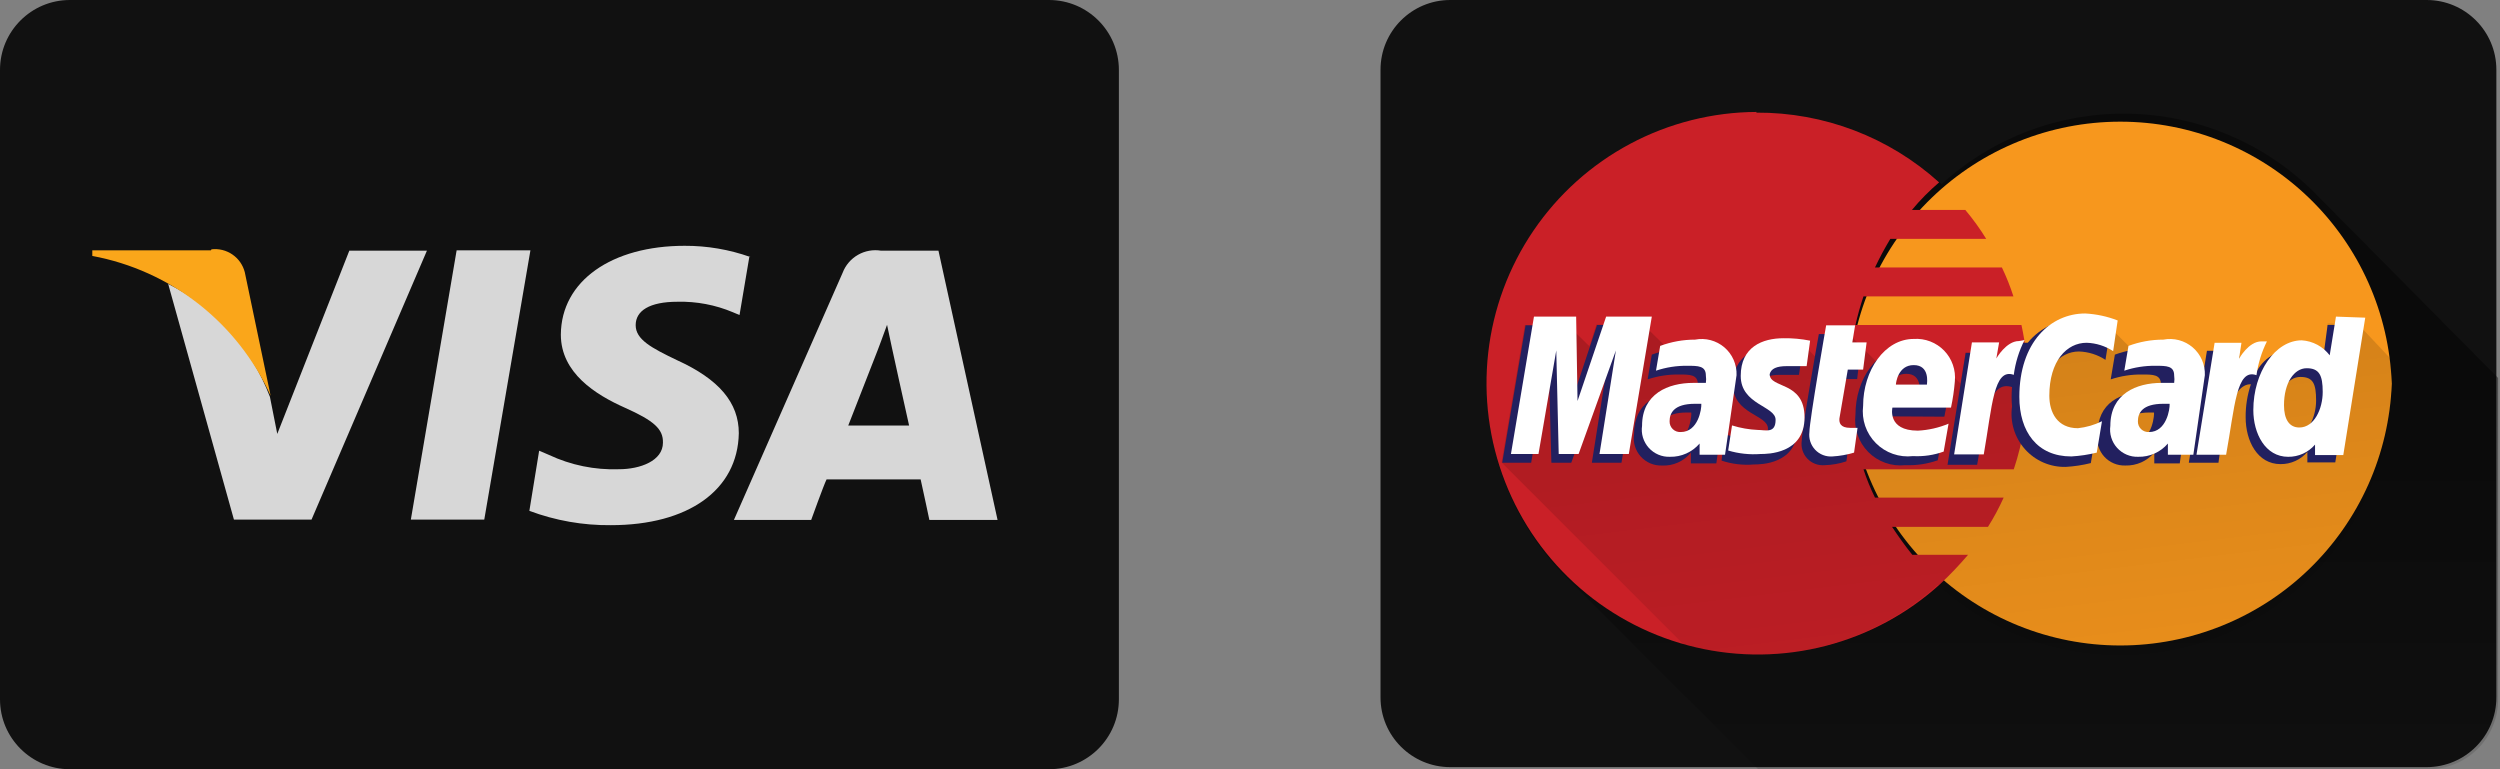
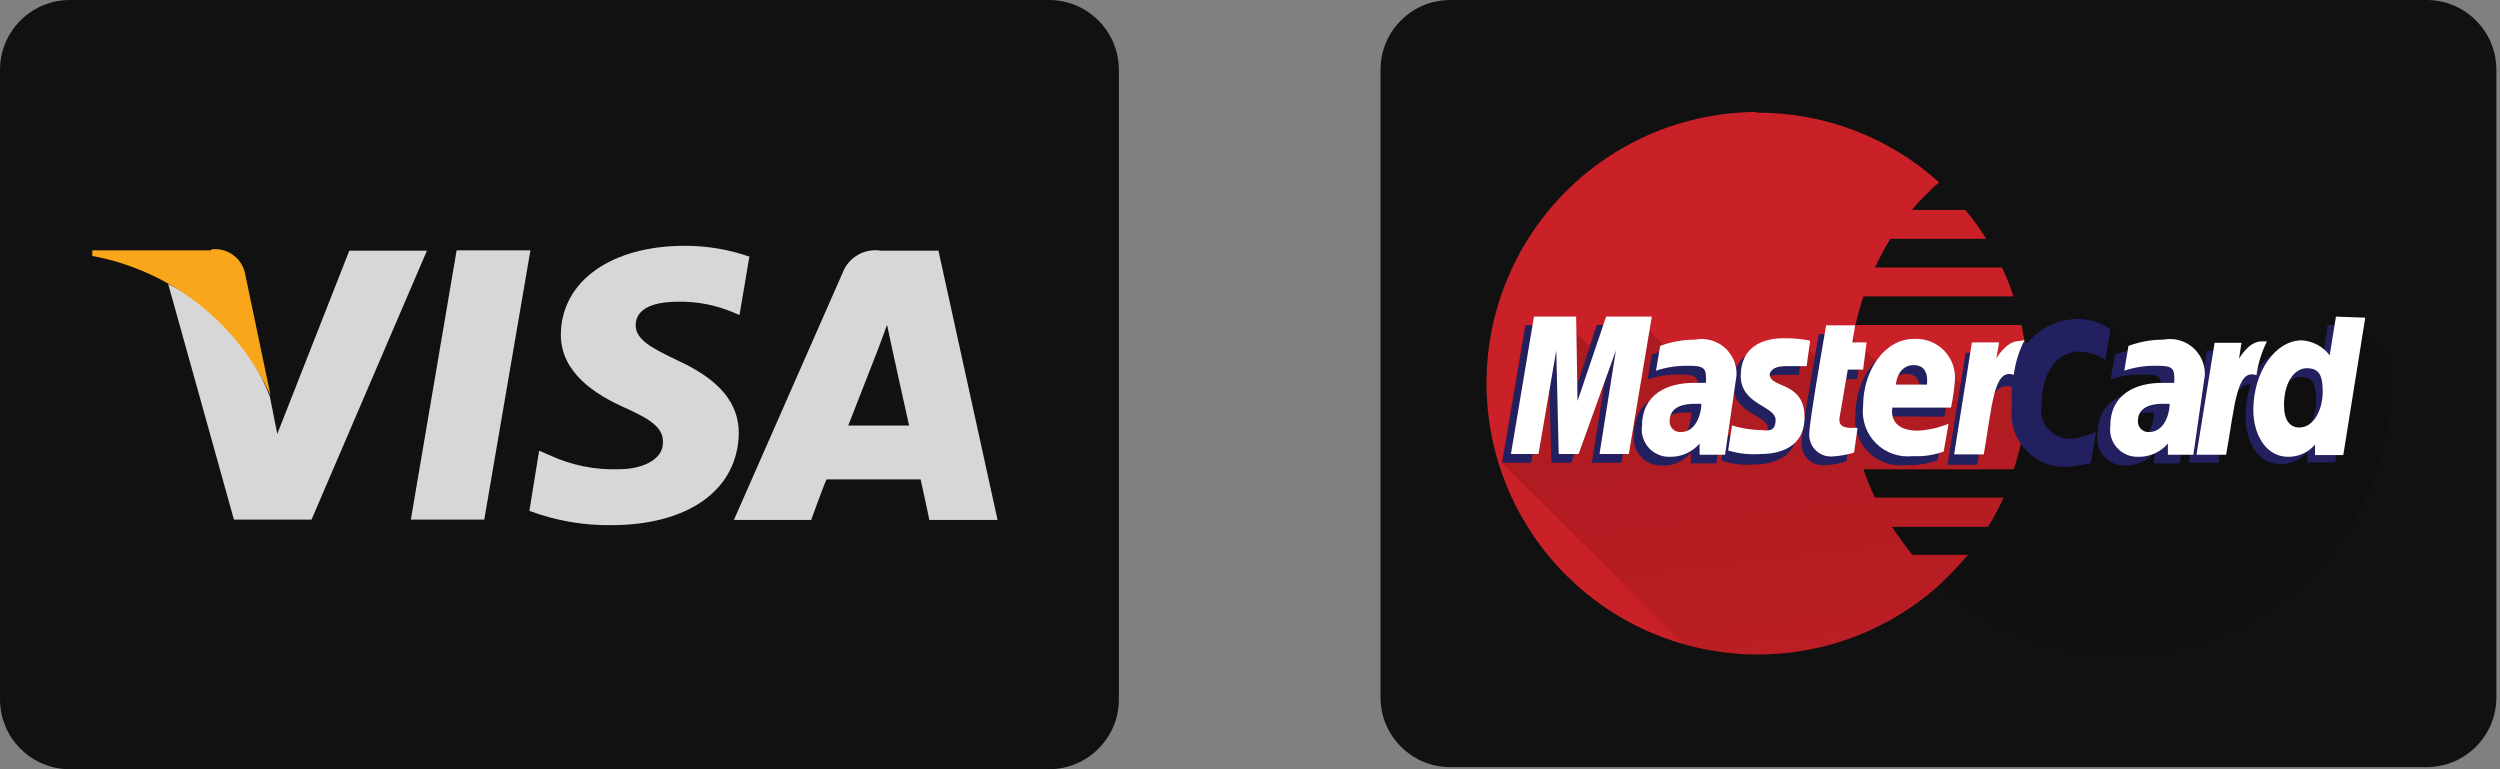
<svg xmlns="http://www.w3.org/2000/svg" width="130" height="40" viewBox="0 0 130 40" fill="none">
  <rect x="0" y="0" width="130" height="40" fill="#808080" stroke="none" />
  <path d="M126.185 0H75.414C73.411 0 71.787 1.624 71.787 3.626V36.265C71.787 38.268 73.411 39.891 75.414 39.891H126.185C128.187 39.891 129.811 38.268 129.811 36.265V3.626C129.811 1.624 128.187 0 126.185 0Z" fill="#111111" />
-   <path d="M120.346 10.009L120.237 9.9C117.672 7.399 114.247 5.972 110.664 5.911C107.082 5.85 103.611 7.161 100.962 9.574C98.368 7.23 94.993 5.937 91.497 5.947H91.334C88.546 5.966 85.826 6.811 83.517 8.375C81.208 9.938 79.415 12.151 78.364 14.734C77.312 17.316 77.049 20.152 77.609 22.884C78.168 25.616 79.524 28.12 81.506 30.082V30.082L91.425 40H126.275C127.237 40 128.159 39.618 128.839 38.938C129.52 38.258 129.902 37.335 129.902 36.373V19.655L120.346 10.009Z" fill="url(#paint0_linear_296_765)" />
-   <path d="M124.371 19.946C124.24 23.602 122.696 27.065 120.063 29.605C117.43 32.145 113.914 33.565 110.255 33.565C106.597 33.565 103.081 32.145 100.448 29.605C97.815 27.065 96.27 23.602 96.139 19.946V19.946C96.27 16.289 97.815 12.827 100.448 10.286C103.081 7.746 106.597 6.327 110.255 6.327C113.914 6.327 117.43 7.746 120.063 10.286C122.696 12.827 124.24 16.289 124.371 19.946Z" fill="#F7971D" />
  <path d="M91.334 5.821C89.045 5.832 86.793 6.401 84.772 7.477C82.752 8.553 81.024 10.105 79.737 11.999C78.451 13.892 77.644 16.07 77.387 18.345C77.131 20.62 77.431 22.923 78.264 25.056C79.096 27.189 80.435 29.087 82.164 30.586C83.894 32.086 85.963 33.142 88.192 33.663C90.421 34.185 92.743 34.156 94.959 33.579C97.174 33.003 99.216 31.896 100.908 30.354V30.354C101.413 29.879 101.891 29.377 102.34 28.849H99.439C99.058 28.377 98.714 27.888 98.388 27.398H103.374C103.681 26.91 103.954 26.401 104.19 25.875H97.499C97.266 25.4 97.066 24.909 96.901 24.406H104.716C105.197 22.962 105.442 21.45 105.441 19.928C105.443 18.909 105.334 17.894 105.115 16.899H96.484C96.597 16.397 96.737 15.901 96.901 15.412H104.698C104.533 14.898 104.333 14.395 104.099 13.908H97.499C97.74 13.399 98.006 12.903 98.297 12.421H103.283C102.958 11.893 102.594 11.39 102.195 10.916H99.421C99.85 10.399 100.324 9.919 100.835 9.483C98.231 7.132 94.843 5.839 91.334 5.857V5.821Z" fill="#CA2027" />
  <path d="M124.299 18.64L122.594 16.827H121.035V17.099L120.799 18.912C120.623 18.69 120.404 18.507 120.154 18.373C119.905 18.239 119.631 18.157 119.349 18.132C118.95 18.131 118.559 18.239 118.218 18.444C117.876 18.648 117.596 18.942 117.408 19.293L117.245 19.148C117.188 19.09 117.109 19.057 117.028 19.057L116.194 18.241H114.797L114.544 19.764L113.456 18.658L113.311 18.513C112.881 18.214 112.364 18.067 111.842 18.096C111.519 18.095 111.197 18.125 110.881 18.187V18.187L109.793 17.099C109.349 16.789 108.828 16.607 108.288 16.573C107.758 16.546 107.23 16.643 106.745 16.858C106.26 17.072 105.832 17.396 105.495 17.806C105.495 17.806 105.495 17.806 105.042 17.806C104.371 17.806 103.483 19.166 103.483 19.166L103.61 18.332H102.213L101.942 19.946L100.618 18.622C100.448 18.491 100.258 18.387 100.056 18.314H99.929C99.682 18.237 99.425 18.2 99.167 18.205C98.9 18.214 98.636 18.269 98.388 18.368H98.279C98.027 18.48 97.799 18.641 97.608 18.84L96.194 17.425H94.634C94.629 17.461 94.629 17.498 94.634 17.534C94.631 17.595 94.631 17.655 94.634 17.715V18.096V18.223C94.634 18.368 94.634 18.531 94.543 18.695L93.981 18.132C93.522 18.04 93.054 17.998 92.585 18.005C92.374 17.989 92.162 17.989 91.951 18.005C91.748 18.042 91.552 18.109 91.37 18.205V18.205C91.169 18.305 90.992 18.448 90.851 18.623C90.71 18.799 90.609 19.002 90.554 19.22V19.22L89.666 18.332C89.554 18.227 89.425 18.141 89.285 18.078H89.176H88.886H88.759H88.487H87.708C87.391 18.077 87.075 18.107 86.765 18.169L85.459 16.881H83.011L82.649 18.005L81.524 16.899H79.294L78.079 24.044L87.544 33.509C88.766 33.851 90.029 34.028 91.298 34.035C94.795 34.052 98.173 32.758 100.763 30.408C102.784 32.247 105.295 33.459 107.992 33.896C110.689 34.333 113.455 33.977 115.954 32.87C118.452 31.763 120.574 29.954 122.062 27.662C123.55 25.371 124.34 22.696 124.335 19.964C124.371 19.492 124.335 19.057 124.299 18.64Z" fill="url(#paint1_linear_296_765)" />
  <path d="M95.269 22.267L95.776 19.71H96.574L96.737 18.259H95.994L96.139 17.371H94.58C94.58 17.371 93.691 22.321 93.691 22.919C93.666 23.086 93.678 23.256 93.728 23.416C93.778 23.577 93.864 23.724 93.98 23.846C94.095 23.969 94.237 24.063 94.394 24.122C94.552 24.182 94.721 24.204 94.888 24.189C95.27 24.178 95.649 24.111 96.012 23.989L96.194 22.72H95.813C95.287 22.756 95.233 22.484 95.269 22.267Z" fill="#22205F" />
-   <path d="M101.107 21.668C101.203 21.214 101.27 20.753 101.307 20.29C101.326 19.997 101.282 19.704 101.178 19.429C101.074 19.154 100.913 18.905 100.706 18.698C100.498 18.49 100.249 18.329 99.974 18.225C99.699 18.122 99.406 18.078 99.113 18.096C97.608 18.096 96.484 19.71 96.484 21.559C96.441 21.912 96.478 22.269 96.592 22.605C96.707 22.942 96.896 23.247 97.145 23.5C97.394 23.753 97.698 23.946 98.032 24.066C98.367 24.185 98.724 24.227 99.077 24.189C99.65 24.211 100.222 24.125 100.763 23.935L101.035 22.484C100.497 22.7 99.927 22.829 99.349 22.865C97.735 22.865 98.007 21.65 98.007 21.65L101.107 21.668ZM99.131 19.438C99.965 19.438 99.82 20.381 99.82 20.471H98.152C98.152 20.326 98.297 19.438 99.131 19.438Z" fill="#22205F" />
+   <path d="M101.107 21.668C101.203 21.214 101.27 20.753 101.307 20.29C101.074 19.154 100.913 18.905 100.706 18.698C100.498 18.49 100.249 18.329 99.974 18.225C99.699 18.122 99.406 18.078 99.113 18.096C97.608 18.096 96.484 19.71 96.484 21.559C96.441 21.912 96.478 22.269 96.592 22.605C96.707 22.942 96.896 23.247 97.145 23.5C97.394 23.753 97.698 23.946 98.032 24.066C98.367 24.185 98.724 24.227 99.077 24.189C99.65 24.211 100.222 24.125 100.763 23.935L101.035 22.484C100.497 22.7 99.927 22.829 99.349 22.865C97.735 22.865 98.007 21.65 98.007 21.65L101.107 21.668ZM99.131 19.438C99.965 19.438 99.82 20.381 99.82 20.471H98.152C98.152 20.326 98.297 19.438 99.131 19.438Z" fill="#22205F" />
  <path d="M106.166 21.034C106.166 19.22 107.091 18.277 108.107 18.277C108.597 18.293 109.074 18.443 109.485 18.713L109.738 17.117C109.294 16.807 108.774 16.625 108.233 16.591C107.704 16.564 107.176 16.662 106.691 16.876C106.206 17.09 105.778 17.415 105.441 17.824C105.441 17.824 105.441 17.824 104.988 17.824C104.317 17.824 103.428 19.184 103.428 19.184L103.555 18.35H102.214L101.271 24.171H102.812C103.247 21.704 103.41 19.746 104.625 20.127C104.596 20.465 104.596 20.805 104.625 21.142C104.57 21.538 104.601 21.941 104.717 22.323C104.833 22.706 105.031 23.058 105.296 23.356C105.562 23.655 105.889 23.892 106.255 24.051C106.622 24.21 107.018 24.288 107.418 24.279C107.858 24.254 108.295 24.187 108.723 24.08L108.995 22.448C108.603 22.642 108.179 22.764 107.744 22.811C107.514 22.829 107.283 22.794 107.07 22.708C106.856 22.622 106.665 22.488 106.512 22.316C106.359 22.143 106.248 21.938 106.188 21.715C106.128 21.493 106.121 21.259 106.166 21.034V21.034Z" fill="#22205F" />
  <path d="M87.707 18.114C87.089 18.116 86.475 18.227 85.894 18.441L85.677 19.728C86.203 19.552 86.754 19.466 87.309 19.474C87.871 19.474 88.288 19.474 88.288 19.982C88.317 20.107 88.317 20.238 88.288 20.363H87.635C86.166 20.363 84.969 20.925 84.969 22.593C84.94 22.798 84.956 23.007 85.016 23.205C85.077 23.402 85.179 23.585 85.318 23.739C85.456 23.893 85.626 24.014 85.817 24.095C86.007 24.176 86.213 24.214 86.42 24.207C86.706 24.222 86.992 24.169 87.253 24.052C87.515 23.936 87.745 23.759 87.925 23.536V24.098H89.249L89.829 19.964C89.838 19.694 89.787 19.426 89.68 19.179C89.573 18.932 89.412 18.711 89.208 18.534C89.005 18.357 88.765 18.227 88.505 18.155C88.246 18.082 87.973 18.068 87.707 18.114ZM86.964 22.919C86.888 22.924 86.812 22.914 86.74 22.887C86.669 22.861 86.604 22.82 86.549 22.767C86.494 22.714 86.451 22.651 86.423 22.58C86.394 22.509 86.381 22.433 86.384 22.357C86.384 21.94 86.602 21.451 87.707 21.451C87.961 21.451 87.907 21.451 87.943 21.451C87.98 21.451 87.907 22.919 87 22.919H86.964Z" fill="#22205F" />
  <path d="M92.531 19.492H93.546L93.746 18.169C93.286 18.076 92.818 18.034 92.35 18.042C91.243 18.042 90.119 18.495 90.119 20.018C90.119 21.541 91.933 21.559 91.933 22.285C91.933 23.01 91.407 22.811 90.99 22.811C90.54 22.791 90.095 22.712 89.666 22.575L89.521 23.953C90.064 24.132 90.637 24.2 91.207 24.152C91.534 24.152 93.474 24.152 93.474 22.23C93.474 20.308 91.66 20.744 91.66 19.982C91.697 19.619 91.987 19.492 92.531 19.492Z" fill="#22205F" />
  <path d="M121.035 16.899L120.763 18.93C120.589 18.706 120.37 18.521 120.12 18.387C119.87 18.253 119.595 18.172 119.312 18.151C118.893 18.149 118.482 18.265 118.126 18.487C117.77 18.708 117.484 19.025 117.3 19.402C117.3 19.075 117.118 19.075 116.846 19.075H116.03L116.157 18.241H114.761L113.818 24.062H115.36C115.595 22.248 116.012 19.946 117.046 19.982C116.86 20.537 116.768 21.119 116.774 21.705C116.774 22.938 117.39 24.134 118.587 24.134C118.852 24.137 119.114 24.081 119.356 23.972C119.597 23.862 119.811 23.701 119.983 23.5V24.044H121.434L122.594 16.899H121.035ZM119.222 22.702C118.696 22.702 118.442 22.248 118.442 21.523C118.442 20.363 118.95 19.601 119.621 19.601C120.292 19.601 120.437 19.964 120.437 20.834C120.437 21.705 119.983 22.702 119.167 22.702H119.222Z" fill="#22205F" />
  <path d="M83.048 16.899L81.597 21.269L81.561 16.918H79.33L78.115 24.062H79.621L80.527 18.677L80.672 24.062H81.706L83.628 18.677L82.776 24.062H84.317L85.495 16.918L83.048 16.899Z" fill="#22205F" />
  <path d="M111.787 18.114C111.169 18.117 110.555 18.227 109.974 18.441L109.757 19.728C110.288 19.551 110.846 19.465 111.407 19.474C111.951 19.474 112.368 19.474 112.368 19.982C112.397 20.107 112.397 20.237 112.368 20.363H111.733C110.264 20.363 109.067 20.925 109.067 22.593C109.038 22.798 109.054 23.006 109.114 23.204C109.175 23.402 109.277 23.585 109.416 23.739C109.554 23.893 109.724 24.014 109.915 24.095C110.105 24.176 110.311 24.214 110.518 24.207C110.803 24.215 111.086 24.159 111.347 24.043C111.607 23.926 111.838 23.753 112.023 23.536V24.098H113.347L113.927 19.964C113.937 19.692 113.886 19.422 113.777 19.174C113.669 18.925 113.506 18.703 113.301 18.526C113.095 18.348 112.853 18.219 112.591 18.148C112.329 18.077 112.054 18.065 111.787 18.114ZM111.044 22.919C110.967 22.924 110.89 22.913 110.818 22.887C110.745 22.861 110.679 22.821 110.623 22.768C110.567 22.715 110.522 22.652 110.492 22.581C110.461 22.51 110.445 22.434 110.446 22.357C110.446 21.94 110.681 21.451 111.769 21.451C112.041 21.451 111.969 21.451 112.005 21.451C112.041 21.451 111.951 22.919 111.044 22.919V22.919Z" fill="#22205F" />
  <path d="M96.085 19.221H96.882L97.064 17.806H96.32L96.466 16.918H94.96C94.96 16.918 94.09 21.868 94.09 22.466C94.068 22.632 94.083 22.8 94.135 22.959C94.186 23.118 94.272 23.264 94.387 23.386C94.501 23.507 94.641 23.602 94.797 23.662C94.953 23.723 95.12 23.748 95.287 23.735C95.668 23.713 96.046 23.646 96.411 23.536L96.592 22.248H96.212C95.686 22.248 95.631 21.977 95.65 21.759L96.085 19.221Z" fill="white" />
  <path d="M101.452 21.197C101.547 20.748 101.614 20.294 101.651 19.837C101.681 19.545 101.647 19.251 101.551 18.974C101.455 18.697 101.3 18.444 101.096 18.233C100.892 18.023 100.645 17.859 100.371 17.754C100.097 17.649 99.804 17.605 99.512 17.625C98.007 17.625 96.882 19.257 96.882 21.106C96.839 21.458 96.876 21.815 96.99 22.15C97.105 22.486 97.294 22.791 97.544 23.042C97.794 23.294 98.097 23.485 98.432 23.602C98.767 23.719 99.123 23.759 99.475 23.717C100.018 23.747 100.561 23.667 101.071 23.482L101.325 22.031C100.818 22.244 100.278 22.367 99.729 22.394C98.116 22.394 98.406 21.197 98.406 21.197H101.452ZM99.512 18.985C100.364 18.985 100.201 19.928 100.201 20H98.587C98.587 19.91 98.696 18.985 99.512 18.985Z" fill="white" />
-   <path d="M106.565 20.58C106.565 18.767 107.472 17.824 108.505 17.824C108.996 17.84 109.473 17.99 109.884 18.259L110.119 16.664C109.58 16.454 109.011 16.332 108.433 16.301C106.62 16.301 105.006 17.806 105.006 20.635C105.006 22.448 105.931 23.735 107.708 23.735C108.154 23.71 108.597 23.643 109.031 23.536L109.303 21.904C108.911 22.098 108.487 22.22 108.052 22.267C106.982 22.267 106.565 21.451 106.565 20.58Z" fill="white" />
  <path d="M88.143 17.661C87.524 17.66 86.909 17.771 86.329 17.987L86.112 19.275C86.638 19.099 87.189 19.013 87.744 19.021C88.306 19.021 88.705 19.021 88.705 19.529C88.723 19.655 88.723 19.783 88.705 19.91H88.052C86.747 19.91 85.387 20.471 85.387 22.14C85.357 22.345 85.373 22.553 85.433 22.751C85.494 22.949 85.597 23.132 85.735 23.286C85.873 23.439 86.044 23.561 86.234 23.642C86.424 23.723 86.63 23.761 86.837 23.753C87.129 23.76 87.419 23.701 87.685 23.582C87.952 23.463 88.188 23.286 88.379 23.064V23.645H89.702L90.3 19.511C90.311 19.237 90.26 18.965 90.15 18.715C90.041 18.465 89.876 18.242 89.669 18.064C89.461 17.886 89.216 17.758 88.952 17.688C88.688 17.618 88.411 17.609 88.143 17.661V17.661ZM87.399 22.466C87.323 22.471 87.247 22.46 87.176 22.434C87.104 22.408 87.039 22.367 86.984 22.314C86.93 22.261 86.887 22.197 86.858 22.127C86.83 22.056 86.816 21.98 86.819 21.904C86.819 21.487 87.037 20.997 88.143 20.997H88.469C88.487 21.269 88.306 22.466 87.399 22.466Z" fill="white" />
  <path d="M92.912 19.039H93.945L94.126 17.715C93.673 17.624 93.211 17.581 92.748 17.588C91.642 17.588 90.518 18.042 90.518 19.547C90.518 21.052 92.331 21.106 92.331 21.831C92.331 22.557 91.805 22.357 91.407 22.357C90.951 22.337 90.5 22.258 90.065 22.122L89.865 23.427C90.412 23.59 90.983 23.651 91.552 23.608C91.896 23.608 93.836 23.608 93.836 21.705C93.836 19.801 92.023 20.218 92.023 19.456C92.096 19.166 92.386 19.039 92.912 19.039Z" fill="white" />
  <path d="M121.47 16.464L121.144 18.477C120.972 18.25 120.754 18.064 120.504 17.929C120.253 17.794 119.977 17.715 119.693 17.697C118.315 17.697 117.173 19.347 117.173 21.324C117.173 22.539 117.789 23.754 118.986 23.754C119.251 23.756 119.513 23.701 119.755 23.591C119.996 23.481 120.21 23.32 120.382 23.119V23.663H121.851L122.993 16.519L121.47 16.464ZM119.566 22.23C119.022 22.23 118.768 21.777 118.768 21.07C118.768 19.909 119.294 19.148 119.947 19.148C120.6 19.148 120.781 19.511 120.781 20.381C120.781 21.251 120.346 22.23 119.566 22.23Z" fill="white" />
  <path d="M83.519 16.464L82.032 20.852L81.96 16.464H79.766L78.569 23.608H80.001L80.926 18.223L81.053 23.608H82.087L84.027 18.223L83.174 23.608H84.698L85.894 16.464H83.519Z" fill="white" />
  <path d="M104.988 17.734C104.317 17.734 103.809 18.64 103.809 18.64L103.954 17.806H102.54L101.615 23.627H103.156C103.592 21.142 103.664 19.112 104.716 19.492C104.799 18.86 104.989 18.247 105.278 17.679L104.988 17.734Z" fill="white" />
  <path d="M112.495 17.661C111.875 17.66 111.261 17.771 110.681 17.987L110.464 19.275C110.989 19.099 111.541 19.013 112.096 19.021C112.658 19.021 113.057 19.021 113.057 19.529C113.075 19.655 113.075 19.783 113.057 19.91H112.404C111.098 19.91 109.738 20.471 109.738 22.14C109.709 22.345 109.725 22.553 109.785 22.751C109.845 22.949 109.948 23.132 110.087 23.286C110.225 23.439 110.395 23.561 110.586 23.642C110.776 23.723 110.982 23.761 111.189 23.753C111.481 23.76 111.77 23.701 112.037 23.582C112.303 23.463 112.54 23.286 112.73 23.064V23.645H114.054L114.652 19.511C114.663 19.237 114.611 18.965 114.502 18.715C114.393 18.465 114.228 18.242 114.02 18.064C113.813 17.886 113.568 17.758 113.304 17.688C113.039 17.618 112.763 17.609 112.495 17.661V17.661ZM111.751 22.466C111.675 22.471 111.599 22.46 111.527 22.434C111.456 22.408 111.391 22.367 111.336 22.314C111.281 22.261 111.238 22.197 111.21 22.127C111.181 22.056 111.168 21.98 111.171 21.904C111.171 21.487 111.388 20.997 112.495 20.997H112.821C112.839 21.269 112.658 22.466 111.751 22.466Z" fill="white" />
  <path d="M117.88 17.752H117.59C116.919 17.752 116.429 18.658 116.429 18.658L116.556 17.824H115.16L114.217 23.645H115.758C116.212 21.16 116.284 19.13 117.336 19.51C117.422 18.899 117.605 18.305 117.88 17.752V17.752Z" fill="white" />
  <path d="M54.545 0H3.636C1.628 0 0 1.628 0 3.636V36.364C0 38.372 1.628 40 3.636 40H54.545C56.554 40 58.182 38.372 58.182 36.364V3.636C58.182 1.628 56.554 0 54.545 0Z" fill="#111111" />
  <path fill-rule="evenodd" clip-rule="evenodd" d="M21.364 27.018L23.745 13.018H27.582L25.182 27.018H21.364Z" fill="#D7D7D7" />
  <path fill-rule="evenodd" clip-rule="evenodd" d="M39.018 13.364C37.921 12.974 36.764 12.777 35.6 12.782C31.818 12.782 29.182 14.6 29.164 17.4C29.164 19.4 30.982 20.527 32.491 21.2C34 21.873 34.491 22.309 34.473 23.018C34.473 23.964 33.291 24.4 32.182 24.4C30.928 24.444 29.681 24.188 28.546 23.655L28.036 23.436L27.527 26.564C28.881 27.071 30.318 27.324 31.764 27.309C35.782 27.309 38.364 25.491 38.418 22.527C38.418 20.945 37.4 19.727 35.2 18.727C33.873 18.091 33.055 17.655 33.055 16.909C33.055 16.164 33.764 15.691 35.236 15.691C36.222 15.668 37.201 15.854 38.109 16.236L38.455 16.382L38.964 13.364H39.018Z" fill="#D7D7D7" />
  <path fill-rule="evenodd" clip-rule="evenodd" d="M48.818 13.036H45.818C45.404 12.967 44.978 13.043 44.614 13.252C44.249 13.461 43.968 13.789 43.818 14.182L38.164 27.036H42.182C42.182 27.036 42.836 25.218 42.982 24.927H47.873C47.982 25.4 48.327 27.036 48.327 27.036H51.873L48.8 13.036H48.818ZM44.109 22.127L45.636 18.218C45.636 18.218 45.946 17.4 46.127 16.891L46.382 18.091C46.382 18.091 47.109 21.418 47.273 22.127H44.109Z" fill="#D7D7D7" />
  <path fill-rule="evenodd" clip-rule="evenodd" d="M18.164 13.036L14.418 22.564L14.036 20.636C13.069 18.086 11.181 15.991 8.745 14.764L12.164 27.018H16.2L22.2 13.036H18.164Z" fill="#D7D7D7" />
  <path fill-rule="evenodd" clip-rule="evenodd" d="M10.964 13.018H4.8V13.309C6.817 13.684 8.714 14.541 10.329 15.808C11.944 17.074 13.228 18.712 14.073 20.582L12.727 14.146C12.629 13.774 12.401 13.45 12.084 13.233C11.767 13.016 11.382 12.92 11 12.964L10.964 13.018Z" fill="#FAA61A" />
  <defs>
    <linearGradient id="paint0_linear_296_765" x1="103.519" y1="48.196" x2="103.519" y2="19.529" gradientUnits="userSpaceOnUse">
      <stop stop-opacity="0" />
      <stop offset="1" stop-opacity="0.4" />
    </linearGradient>
    <linearGradient id="paint1_linear_296_765" x1="104.48" y1="48.268" x2="96.774" y2="-15.05" gradientUnits="userSpaceOnUse">
      <stop stop-opacity="0" />
      <stop offset="1" stop-opacity="0.3" />
    </linearGradient>
  </defs>
</svg>